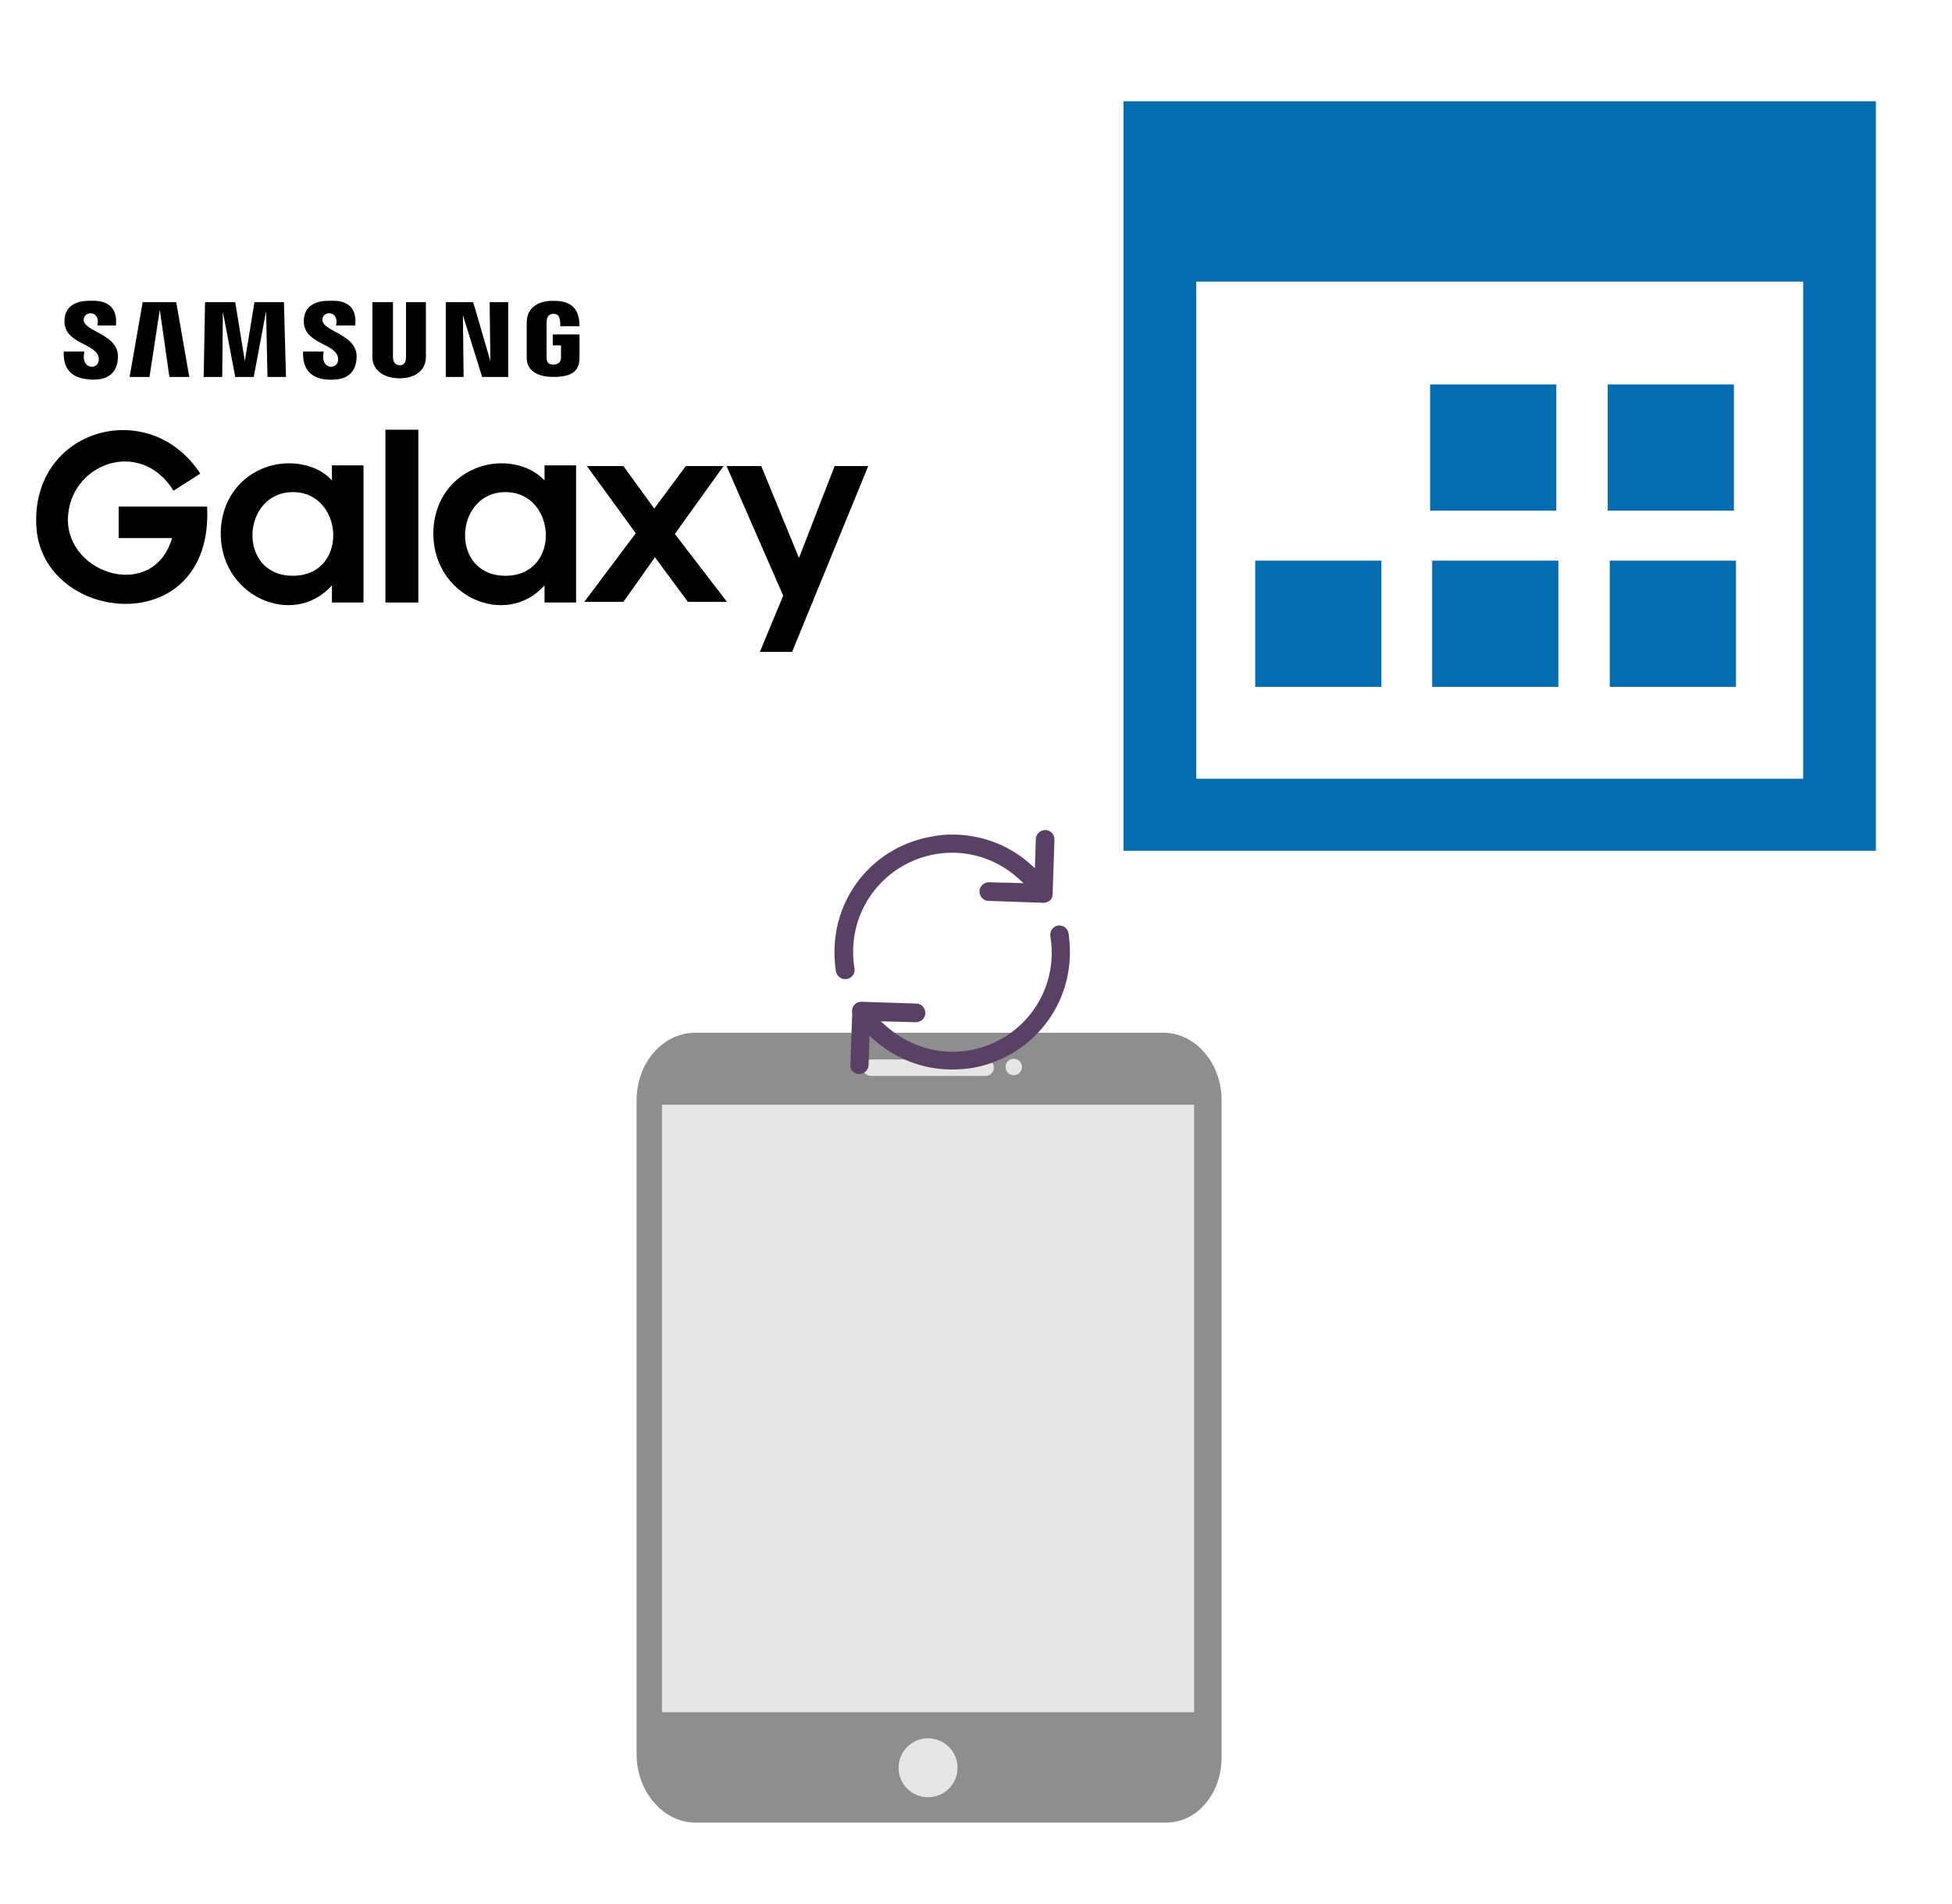
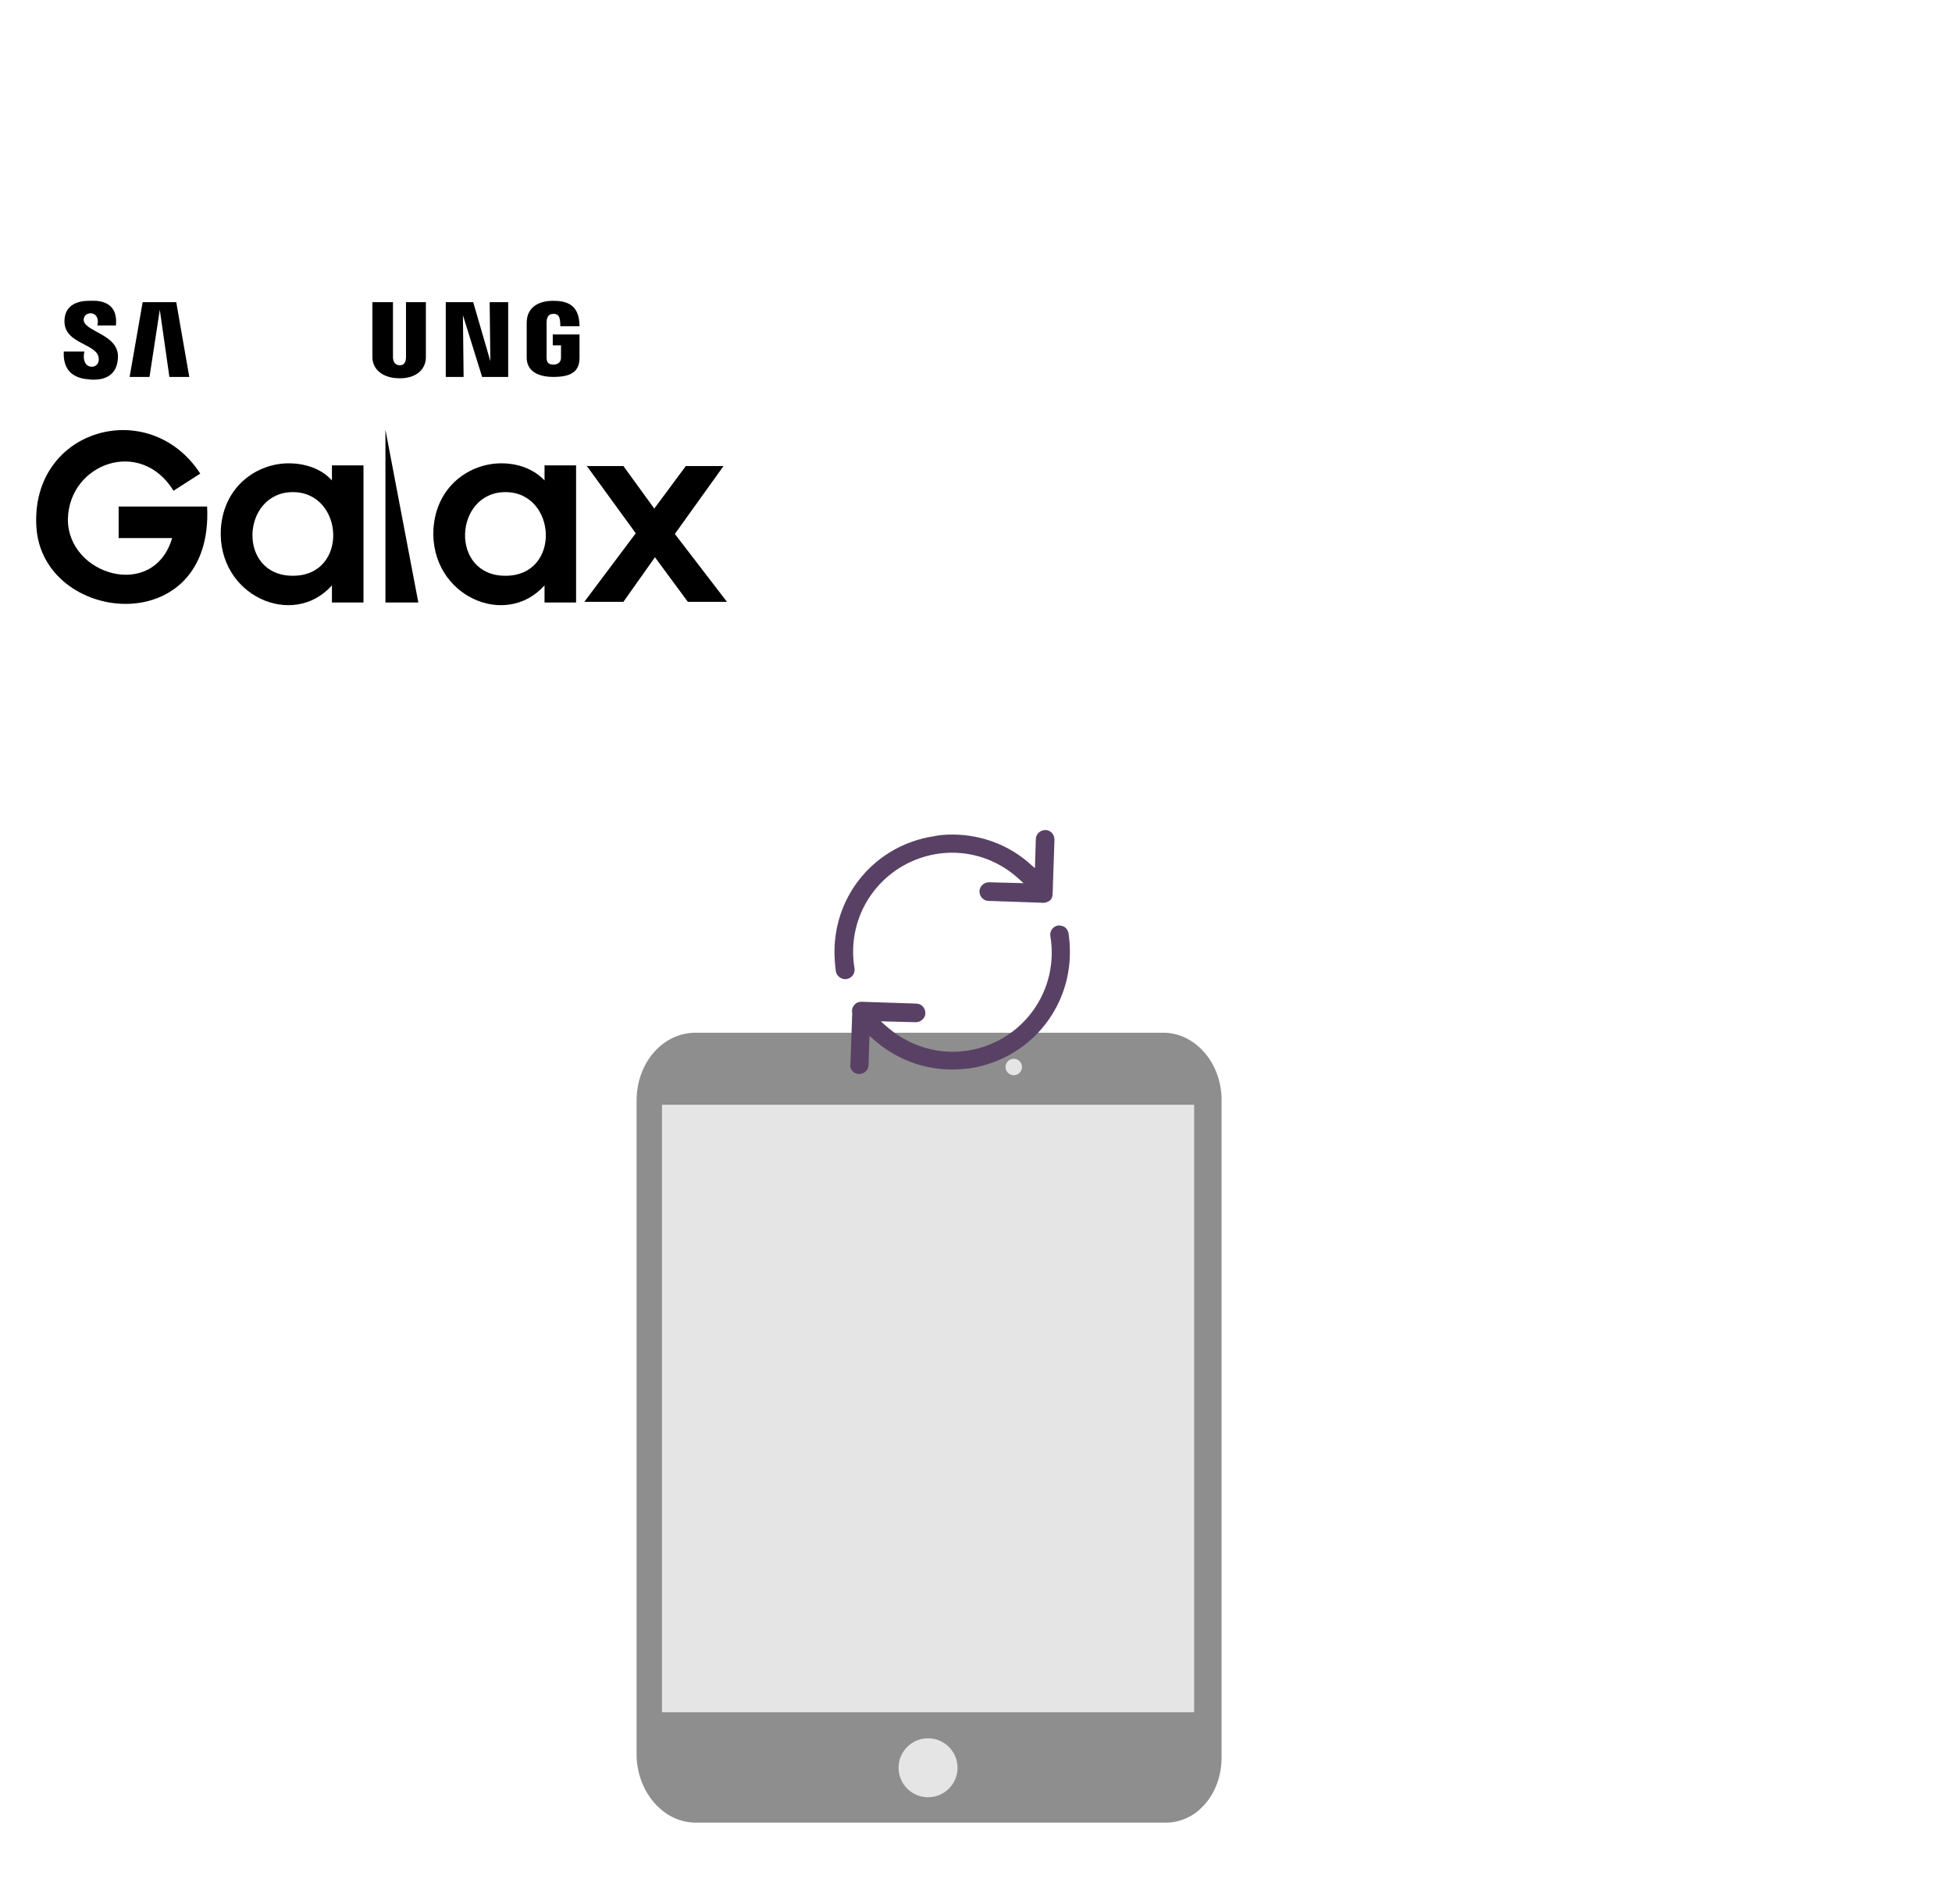
<svg xmlns="http://www.w3.org/2000/svg" width="1025" height="1000" version="1.1">
  <svg x="0" y="0" width="475" height="500" viewBox="0, 0, 131.9, 125.7" xml:space="preserve" id="Layer_1" enable-background="new 0 0 131.9 125.7" version="1.1">
    <g>
      <path d="M29.2 62.5 L25.3 65 C20.5 57.2 10.1 61 9.9 69.1 C9.8 77.3 22.4 81.1 25.1 71.9 L17.3 71.9 L17.3 67.3 L30.2 67.3 C31.2 87 6.1 84.5 5.3 70.2 C4.5 55.9 21.8 51.1 29.2 62.5 z" id="path2997" />
      <path d="M42.1 61 C37.5 61 32.6 64.3 32.2 70.6 C31.7 80.3 42.7 85.2 48.4 78.8 L48.4 81.3 L53 81.3 L53 61.3 L48.4 61.3 L48.4 63.5 C46.9 61.8 44.5 61 42.1 61 z M42.7 65.2 C50.2 65.2 50.9 77.4 42.7 77.4 C34.5 77.4 35.2 65.2 42.7 65.2 z" id="path3792" />
-       <path d="M56.2 56.1 L56.2 81.3 L61 81.3 L61 56.1 L56.2 56.1 z" id="path3796" />
+       <path d="M56.2 56.1 L56.2 81.3 L61 81.3 L56.2 56.1 z" id="path3796" />
      <path d="M73.1 61 C68.5 61 63.6 64.3 63.2 70.6 C62.7 80.3 73.7 85.2 79.4 78.8 L79.4 81.3 L84 81.3 L84 61.3 L79.4 61.3 L79.4 63.5 C77.8 61.8 75.5 61 73.1 61 z M73.7 65.2 C81.2 65.2 81.9 77.4 73.7 77.4 C65.5 77.4 66.2 65.2 73.7 65.2 z" id="path3792-7" />
      <path d="M85.5 61.3 L92.7 71.2 L85.2 81.2 L90.9 81.2 L95.5 74.7 L100.3 81.2 L106 81.2 L98.4 71.3 L105.5 61.4 L100 61.4 L95.4 67.6 L90.9 61.4 L85.5 61.4 z" id="path3819" />
-       <path d="M105.9 61.3 L114.2 80.3 L110.8 88.5 L115.5 88.5 L126.6 61.4 L121.7 61.4 L116.5 74.8 L111 61.4 L105.9 61.4 z" id="path3821" />
      <path d="M9.3 44.7 L12.3 44.7 C11.7 47.5 14.5 47.4 14.4 45.8 C14.4 43.5 9.4 43.7 9.4 40.3 C9.4 37.2 12.6 37.3 13.1 37.3 C13.6 37.3 17.3 36.9 16.9 40.9 L14.2 40.9 C14.7 38.7 12.3 38.7 12.2 40 C12.1 41.8 17.3 42.1 17.2 45.5 C17.1 48.9 14.2 48.8 13.4 48.8 C12.6 48.7 9.1 48.8 9.3 44.7 z" id="path3869" />
-       <path d="M44.2 44.7 L47.2 44.7 C46.6 47.5 49.4 47.4 49.3 45.8 C49.3 43.5 44.3 43.7 44.3 40.3 C44.3 37.2 47.5 37.3 48 37.3 C48.6 37.3 52.2 36.9 51.8 40.9 L49 40.9 C49.5 38.7 47.1 38.7 47 40 C46.9 41.8 52.1 42.1 52 45.5 C51.9 48.9 49 48.8 48.2 48.8 C47.4 48.8 44 48.8 44.2 44.7 L44.2 44.7 z" id="path3869-4" />
      <path d="M20.8 37.5 L18.9 48.4 L21.8 48.4 L23.3 38.6 L24.7 48.4 L27.6 48.4 L25.7 37.5 L20.8 37.5 z" id="path3889" />
-       <path d="M29.9 37.5 L29.7 48.4 L32.4 48.4 L32.5 38.9 L34.3 48.4 L37 48.4 L38.8 38.8 L39 48.4 L41.7 48.4 L41.4 37.5 L37.1 37.5 L35.7 46.1 L34.3 37.5 L29.9 37.5 z" id="path3891" />
      <path d="M54.3 37.5 L54.3 45.5 C54.3 47.3 55.8 48.6 58.3 48.6 C60.7 48.6 62.1 47.3 62.1 45.5 L62.1 37.5 L59.2 37.5 L59.2 45.5 C59.2 46.4 58.8 46.7 58.3 46.7 C57.8 46.7 57.3 46.4 57.3 45.5 L57.3 37.5 L54.3 37.5 z" id="path3903" />
      <path d="M65 37.5 L65 48.4 L67.6 48.4 L67.5 39.4 L70.3 48.4 L74.1 48.4 L74.1 37.5 L71.4 37.5 L71.5 46.1 L69 37.5 L65 37.5 z" id="path3905" />
      <path d="M84.5 45.6 L84.5 42.2 L80.6 42.2 L80.6 43.8 L81.8 43.8 L81.8 45.6 C81.8 46.2 81.4 46.6 80.7 46.6 C80 46.6 79.7 46.3 79.7 45.6 L79.7 40.5 C79.7 39.8 79.9 39.2 80.7 39.2 C81.5 39.2 81.7 39.7 81.7 41 C82.6 41 83.6 41 84.5 41 C84.5 37.6 82.3 37.3 80.6 37.3 C78.9 37.3 76.8 38 76.8 40.5 L76.8 45.6 C76.8 47.3 78.1 48.4 80.7 48.4 C83.3 48.4 84.5 47.6 84.5 45.6 z" id="path3909" />
    </g>
  </svg>
  <svg x="550" y="0" width="475" height="500" viewBox="0, 0, 131.9, 125.7" xml:space="preserve" id="Layer_1#1" enable-background="new 0 0 131.9 125.7" version="1.1">
-     <path d="M11.1 8.2 C47.7 8.2 84.2 8.2 120.8 8.2 C120.8 44.6 120.8 80.9 120.8 117.5 C84.4 117.5 47.8 117.5 11.1 117.5 C11.1 81.2 11.1 44.7 11.1 8.2 z M110.2 107 C110.2 82.7 110.2 58.5 110.2 34.5 C80.5 34.5 51 34.5 21.7 34.5 C21.7 58.8 21.7 82.9 21.7 107 C51.3 107 80.7 107 110.2 107 z M55.8 49.5 L74.2 49.5 L74.2 67.9 L55.8 67.9 L55.8 49.5 z M81.7 49.5 L100.1 49.5 L100.1 67.9 L81.7 67.9 L81.7 49.5 z M30.3 75.2 L48.7 75.2 L48.7 93.6 L30.3 93.6 L30.3 75.2 z M56.1 75.2 L74.5 75.2 L74.5 93.6 L56.1 93.6 L56.1 75.2 z M82 75.2 L100.4 75.2 L100.4 93.6 L82 93.6 L82 75.2 z" style="fill:#046DB2;" />
-   </svg>
+     </svg>
  <svg x="250" y="500" width="475" height="500" viewBox="0, 0, 131.9, 125.7" xml:space="preserve" id="e6f81958-2d5b-412e-a3cb-33bdb9bdd74f" enable-background="new 0 0 131.9 125.7" version="1.1">
    <style type="text/css">
	.st0{fill:#E5E5E5;}
	.st1{fill:#8E8E8E;}
</style>
    <g>
      <g>
        <path d="M106.6 111 L106.6 14.8 C106.6 10.6 103.8 7.2 100.2 7.2 L100.2 7.2 L32 7.2 C28.3 7.2 25.2 10.8 25.2 15.2 L25.2 15.2 L25.2 110.5 C25.2 114.9 28.2 118.5 31.9 118.5 L31.9 118.5 L38.5 118.5 L38.5 118.5 L100.1 118.5 C103.8 118.6 106.6 115.3 106.6 111 L106.6 111 z" class="st0" style="fill:#E5E5E5;" />
        <path d="M100.2 5.2 L32 5.2 C27.2 5.2 23.4 9.6 23.4 15.1 L23.4 110.4 C23.4 115.9 27.3 120.4 32 120.4 L36.8 120.4 L36.8 120.4 L100.4 120.4 C100.4 120.4 100.5 120.4 100.6 120.4 C102.5 120.4 104.5 119.6 105.9 118.1 C107.7 116.3 108.7 113.7 108.7 110.9 L108.7 14.8 C108.6 9.5 104.8 5.2 100.2 5.2 z M27.1 104.3 L27.1 15.7 L104.7 15.7 L104.7 104.3 C104.8 104.3 27.1 104.3 27.1 104.3 z" class="st1" style="fill:#8E8E8E;" />
      </g>
      <circle cx="65.9" cy="112.4" r="4.3" class="st0" style="fill:#E5E5E5;" />
      <g>
-         <path d="M74.3 11.5 L57.6 11.5 C56.9 11.5 56.4 11 56.4 10.3 L56.4 10.3 C56.4 9.6 56.9 9.1 57.6 9.1 L74.3 9.1 C75 9.1 75.5 9.6 75.5 10.3 L75.5 10.3 C75.5 10.9 75 11.5 74.3 11.5 z" class="st0" style="fill:#E5E5E5;" />
        <circle cx="78.4" cy="10.2" r="1.2" class="st0" style="fill:#E5E5E5;" />
      </g>
    </g>
  </svg>
  <svg x="350" y="350" width="300" height="300" viewBox="0, 0, 68, 125.7" xml:space="preserve" id="Layer_1#2" enable-background="new 0 0 68 125.7" version="1.1">
    <style type="text/css">
	.st0{fill-rule:evenodd;clip-rule:evenodd;}
	.st1{fill-rule:evenodd;clip-rule:evenodd;fill:#3FBDCF;}
	.st2{fill-rule:evenodd;clip-rule:evenodd;fill:#FFFFFF;}
	.st3{fill:#FFA000;}
	.st4{fill:#FFCA28;}
	.st5{fill:#F7F7F7;}
	.st6{fill:#594165;}
	.st7{fill:#FFFFFF;}
	.st8{opacity:0.9;fill:#FFFFFF;}
	.st9{fill:#4885ED;}
	.st10{fill:#F7F7F7;stroke:#594165;stroke-width:4;stroke-miterlimit:10;}
	.st11{fill:#E0412F;}
	.st12{fill-rule:evenodd;clip-rule:evenodd;fill:#606161;}
	.st13{fill:none;stroke:#58ABF4;stroke-width:0.25;stroke-miterlimit:10;}
	.st14{fill:#036EB1;}
	.st15{fill:#A4C639;}
	.st16{fill:none;stroke:#E0412F;stroke-miterlimit:10;}
	.st17{fill:#046DB2;}
	.st18{fill-rule:evenodd;clip-rule:evenodd;fill:#528FF5;}
	.st19{fill-rule:evenodd;clip-rule:evenodd;fill:#417BE6;}
	.st20{fill-rule:evenodd;clip-rule:evenodd;fill:#4881E8;}
	.st21{fill-rule:evenodd;clip-rule:evenodd;fill:#FBC013;}
	.st22{fill:#E5E5E5;}
	.st23{fill:#DF871E;}
	.st24{fill:#B6B6B6;}
	.st25{fill:#8C5BA4;}
	.st26{fill:#8DC652;}
	.st27{fill:#497FC1;}
	.st28{fill:#919191;}
	.st29{fill-rule:evenodd;clip-rule:evenodd;fill:#8E8E8E;}
	.st30{fill:#8E8E8E;}
	.st31{fill:#EB3D01;}
	.st32{fill:#F57F20;}
	.st33{fill:#ED7E01;}
	.st34{fill-rule:evenodd;clip-rule:evenodd;fill:#046DB2;}
	.st35{fill:#E0E2E2;}
	.st36{fill:#47D86F;}
	.st37{fill:#4FC9F8;}
	.st38{fill:#FF9327;}
	.st39{fill:#C9C8C4;}
	.st40{fill:#9A9A9A;}
	.st41{fill:#F2F2F2;}
	.st42{fill:#F14336;}
	.st43{fill:#D32E2A;}
	.st44{fill:#FBBB00;}
	.st45{fill:#518EF8;}
	.st46{fill:#28B446;}
	.st47{fill:#A3C53A;}
	.st48{fill:#D6D8D7;}
	.st49{fill:#3A5BBC;}
	.st50{fill:url(#sync_43_);}
	.st51{fill:url(#sync_44_);}
	.st52{fill:url(#sync_45_);}
	.st53{fill:url(#sync_46_);}
	.st54{fill:#FFE168;}
	.st55{fill:#006699;}
	.st56{fill:#F4AE01;}
	.st57{fill:#DD191F;}
	.st58{fill:#323232;}
	.st59{fill:#CDCCCA;}
	.st60{fill:#5199F0;}
	.st61{fill:#791BCC;}
	.st62{fill:#C71D2E;}
	.st63{fill:#32DAC4;}
	.st64{fill:#3C5A99;}
	.st65{fill:#FCB714;}
	.st66{fill:#F06415;}
	.st67{fill:#BDCF31;}
	.st68{fill:#00A1E0;}
	.st69{fill:#00A1E3;}
	.st70{fill:#7AAD3E;}
	.st71{fill:#A50034;}
	.st72{fill:#6B6B6B;}
	.st73{fill:#005DAA;}
	.st74{fill:#EB0028;}
	.st75{fill:#888B8D;}
	.st76{fill:#0C4DA2;}
	.st77{fill:#00BFFF;}
	.st78{fill-rule:evenodd;clip-rule:evenodd;fill:#E81123;}
	.st79{fill:#FF6700;}
	.st80{fill:#00BFFE;}
	.st81{fill:#C4C4C4;}
	.st82{fill:url(#sync_47_);}
	.st83{fill:url(#sync_48_);}
	.st84{fill:url(#sync_49_);}
	.st85{fill:url(#sync_50_);}
	.st86{fill:#E5E5E5;stroke:#8E8E8E;stroke-width:2;stroke-miterlimit:10;}
	.st87{fill-rule:evenodd;clip-rule:evenodd;fill:#594165;}
	.st88{fill-rule:evenodd;clip-rule:evenodd;fill:#D4D4D4;}
	.st89{fill-rule:evenodd;clip-rule:evenodd;fill:#3669D6;}
	.st90{fill-rule:evenodd;clip-rule:evenodd;fill:#3A81F4;}
	.st91{fill-rule:evenodd;clip-rule:evenodd;fill:#FAFAFA;}
	.st92{fill-rule:evenodd;clip-rule:evenodd;fill:#E0E0E0;}
	.st93{fill:url(#sync_59_);}
	.st94{opacity:0.2;fill:#56C7DA;enable-background:new    ;}
	.st95{fill:url(#sync_60_);}
	.st96{fill:url(#sync_61_);}
	.st97{fill:url(#sync_62_);}
	.st98{fill:url(#sync_63_);}
	.st99{fill:url(#sync_64_);}
	.st100{fill:#FCFCFC;enable-background:new    ;}
	.st101{enable-background:new    ;}
	.st102{fill:#5A5A5A;}
	.st103{fill:#D8D8D8;enable-background:new    ;}
	.st104{fill:#E9574E;}
	.st105{fill:none;stroke:#D8D8D8;stroke-width:0.75;stroke-miterlimit:10;enable-background:new    ;}
	.st106{fill:#E9574E;stroke:#E9574E;stroke-width:0.75;stroke-miterlimit:10;enable-background:new    ;}
	.st107{fill:#E0E0E0;}
	.st108{fill:#537ABD;}
	.st109{fill:#2EB672;}
	.st110{fill:#FED14B;}
	.st111{fill:#28CD7E;}
	.st112{fill:#CECECE;}
	.st113{fill-rule:evenodd;clip-rule:evenodd;fill:#FF9D17;}
</style>
    <g>
      <path d="M56.1 50 L56.1 50 L56.5 38.1 C56.5 37.6 56.3 37 55.9 36.6 C55.5 36.2 55 36 54.5 36 C53.4 36 52.4 36.9 52.4 38 L52.2 44.4 L51.4 43.7 C46.6 39.3 40.4 37 34 37 C34 37 34 37 34 37 C32.6 37 31.2 37.1 29.8 37.4 C17.2 39.4 8.1 50.1 8.1 62.8 C8.1 64.2 8.2 65.6 8.4 67.1 C8.6 68.2 9.7 69 10.8 68.8 C11.9 68.6 12.7 67.6 12.5 66.4 C12.3 65.2 12.2 64 12.2 62.8 C12.2 52.1 19.9 43.1 30.4 41.3 C31.6 41.1 32.8 41 34 41 C34 41 34 41 34 41 C39.5 41 44.7 43.1 48.7 46.8 L49.7 47.7 L42.1 47.5 C41 47.5 40 48.4 40 49.5 C40 50 40.2 50.6 40.6 51 C41 51.4 41.5 51.6 42 51.6 L53.5 52 C54.1 52.1 54.7 52 55.2 51.7 C55.8 51.4 56.1 50.8 56.1 50 z" class="st6" style="fill:#594165;" />
      <path d="M12.1 89.1 C12.5 89.5 13 89.7 13.5 89.7 C14 89.7 14.6 89.5 15 89.1 C15.4 88.7 15.6 88.2 15.6 87.7 L15.8 81.3 L16.6 82 C21.4 86.3 27.5 88.7 33.9 88.7 C35.3 88.7 36.7 88.6 38.2 88.4 C50.8 86.3 59.9 75.6 59.9 62.9 C59.9 61.5 59.8 60.1 59.6 58.7 C59.5 58.2 59.2 57.7 58.8 57.4 C58.4 57.1 57.8 57 57.3 57 C56.2 57.2 55.4 58.2 55.6 59.4 C55.8 60.6 55.9 61.8 55.9 63 C55.9 73.7 48.2 82.7 37.7 84.5 C36.5 84.7 35.3 84.8 34.1 84.8 C34.1 84.8 34.1 84.8 34.1 84.8 C28.6 84.8 23.4 82.7 19.3 79 L18.3 78.1 L26 78.3 C27.1 78.3 28.1 77.4 28.1 76.3 C28.1 75.8 27.9 75.2 27.5 74.8 C27.1 74.4 26.6 74.2 26.1 74.2 L14.1 73.8 L14.1 73.8 C14.1 73.8 14.1 73.8 14.1 73.8 C13.6 73.8 13.2 73.9 12.9 74.1 C12.2 74.6 11.8 75.4 12 76.3 L12 76.4 L11.6 87.8 C11.5 88.1 11.7 88.7 12.1 89.1 z" class="st6" style="fill:#594165;" />
    </g>
  </svg>
</svg>